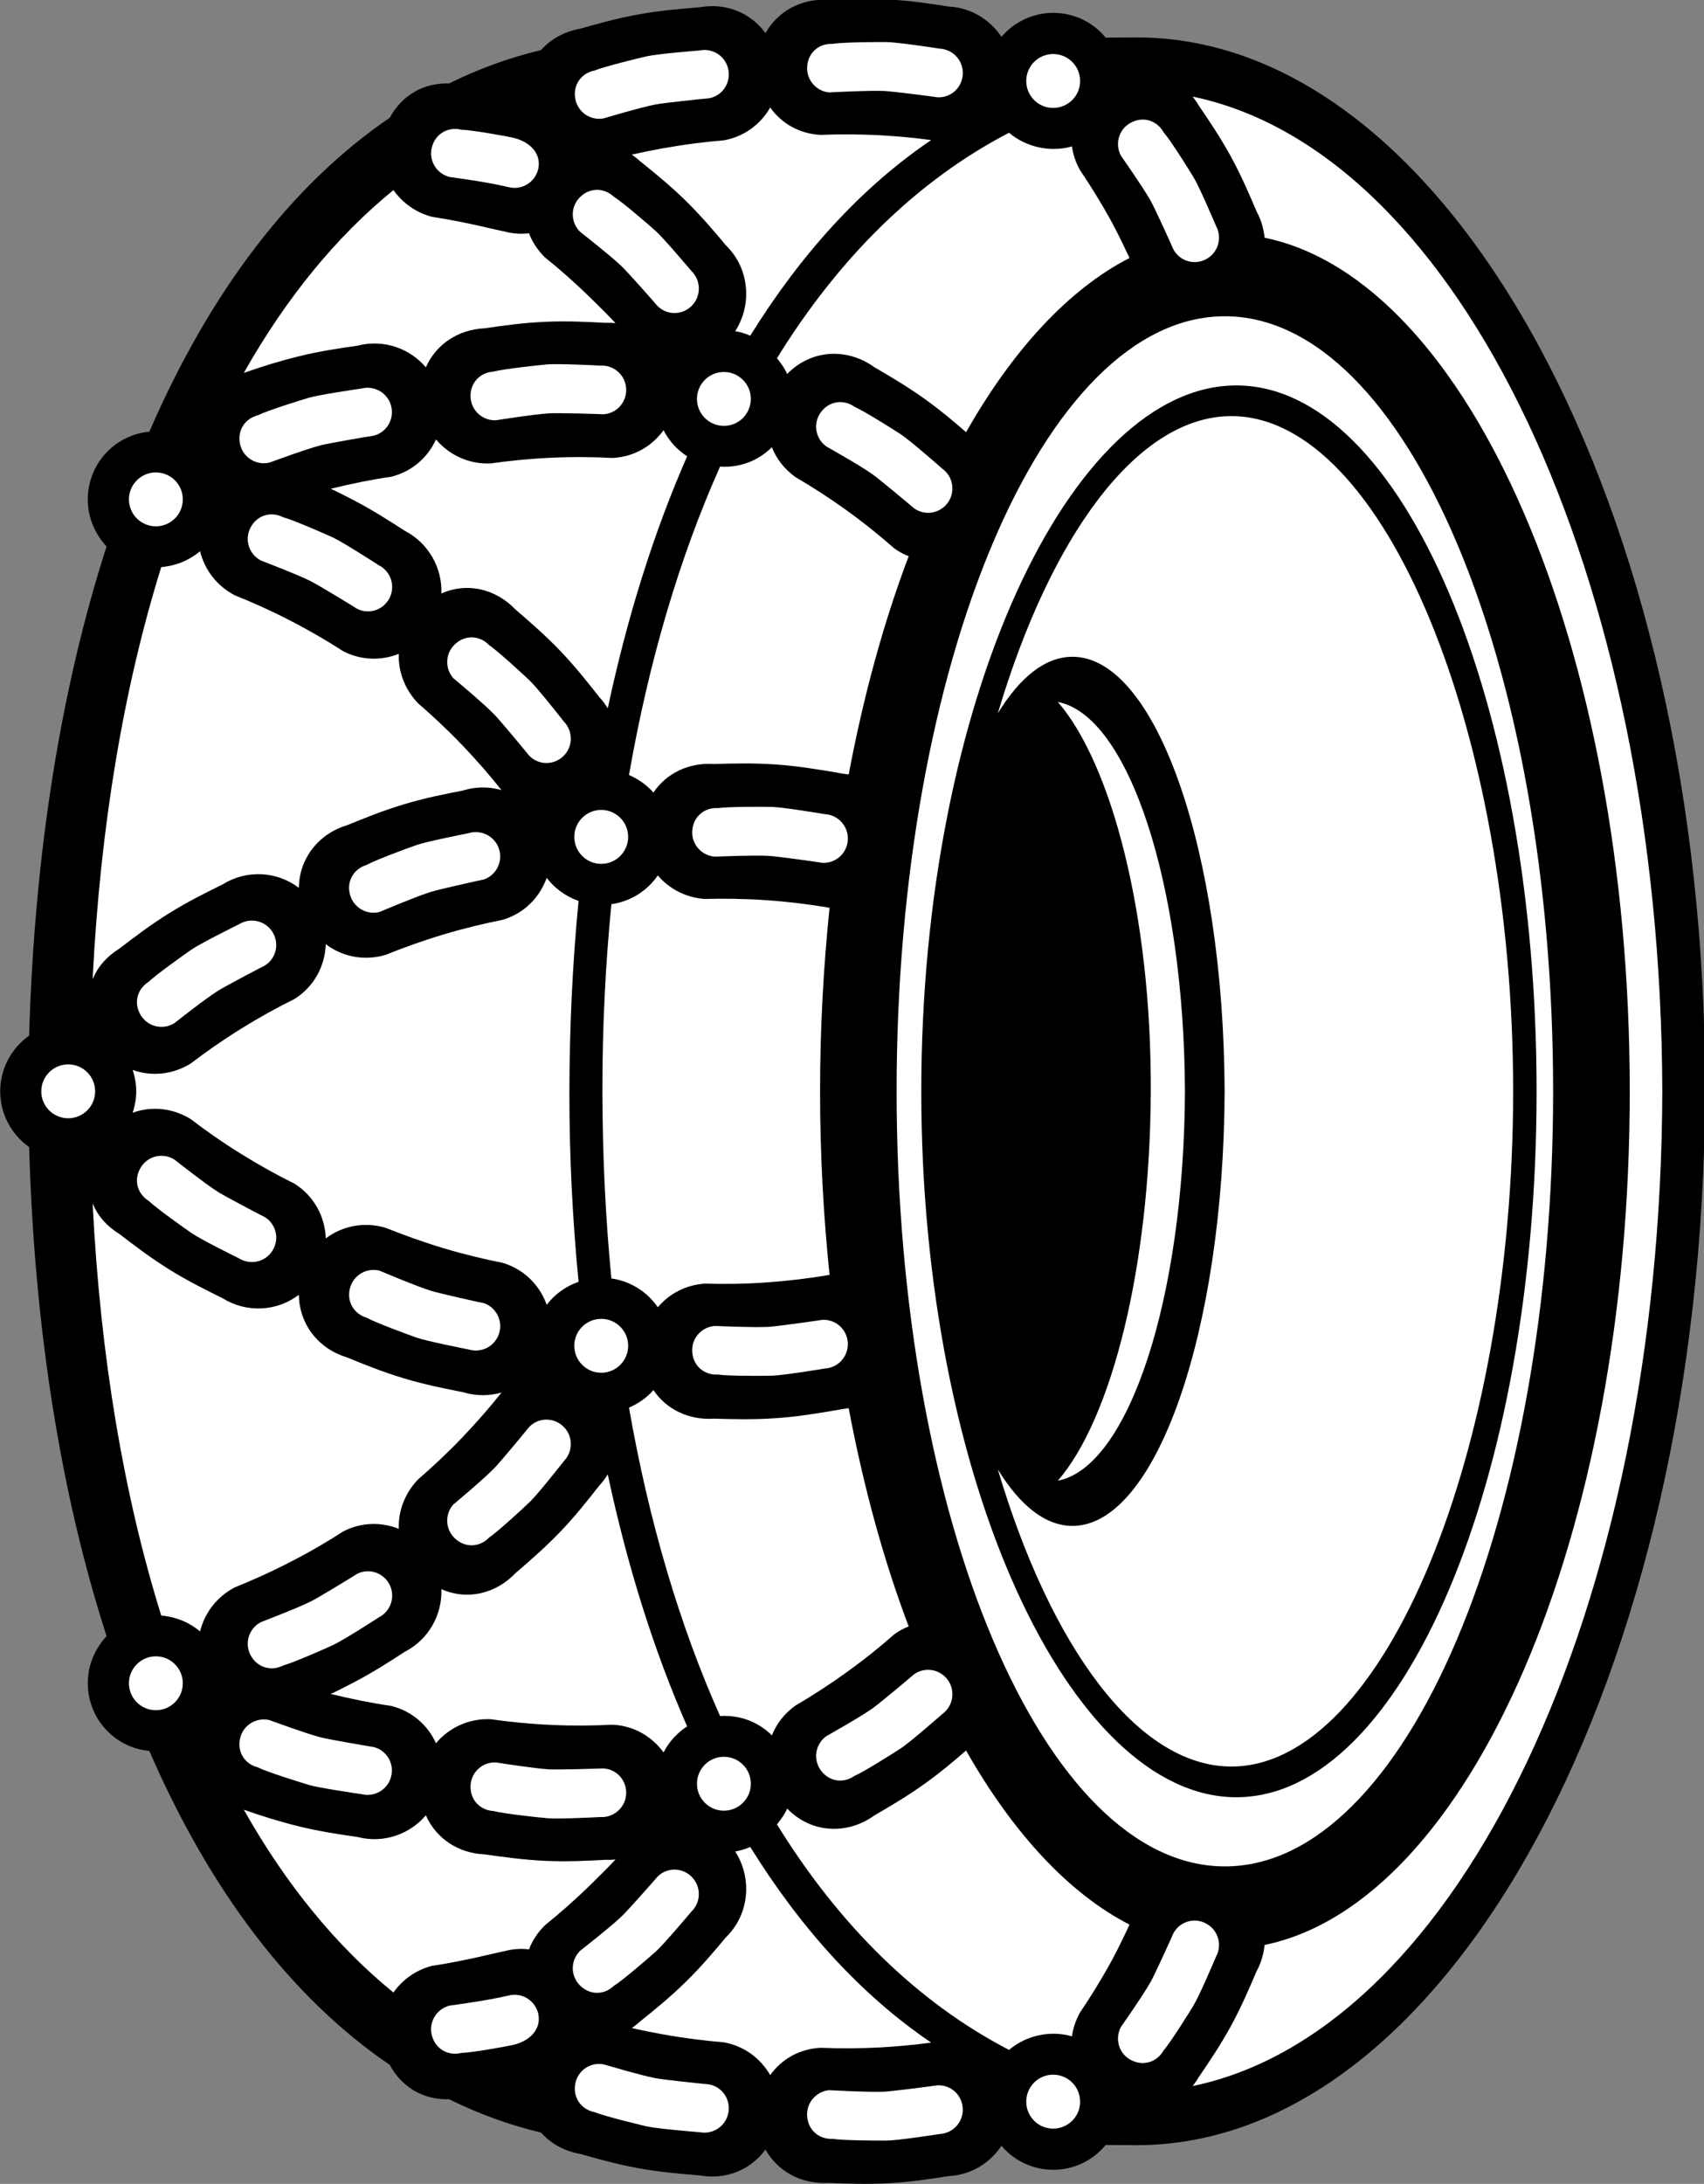
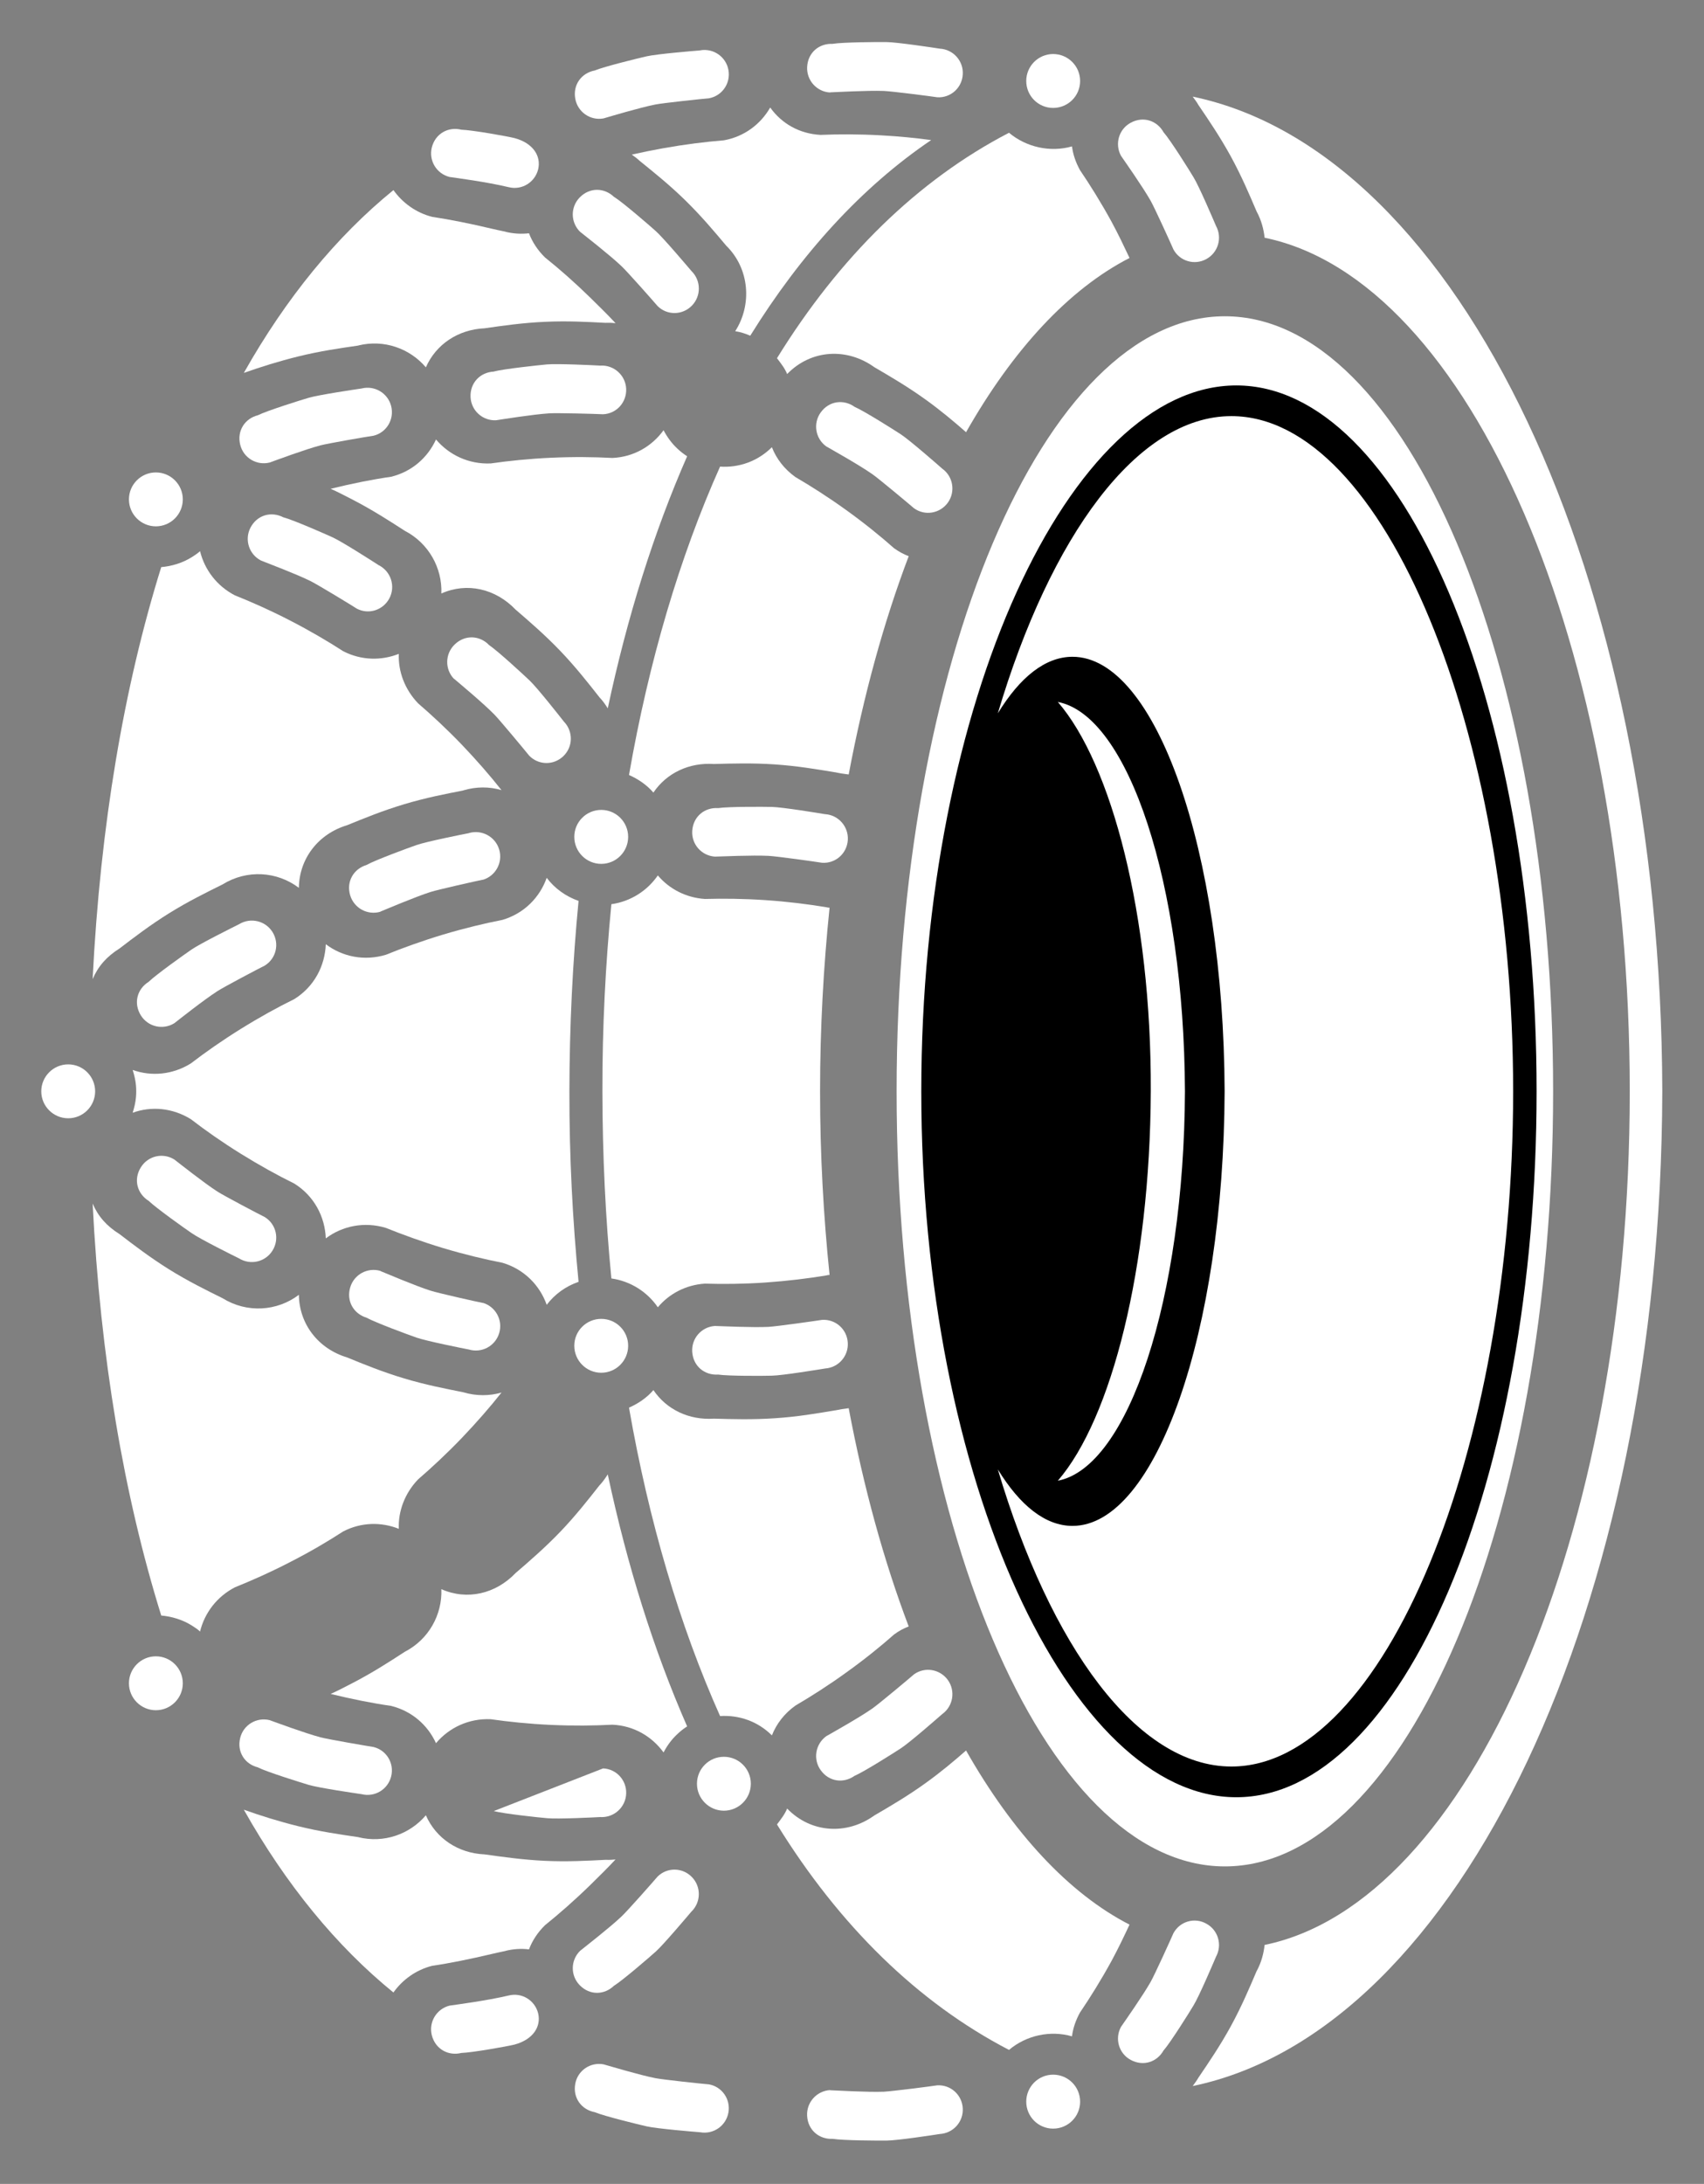
<svg xmlns="http://www.w3.org/2000/svg" xmlns:ns1="http://www.inkscape.org/namespaces/inkscape" xmlns:ns2="http://sodipodi.sourceforge.net/DTD/sodipodi-0.dtd" ns1:version="1.0 (4035a4fb49, 2020-05-01)" ns2:docname="snowchain.svg" id="svg5234" version="1.1" xml:space="preserve" width="39.04" height="50" viewBox="0 0 39.04 50">
  <rect x="0" y="0" width="39.04" height="50" fill="#808080" stroke="none" />
  <ns2:namedview ns1:current-layer="svg5234" ns1:window-maximized="1" ns1:window-y="-8" ns1:window-x="-8" ns1:cy="226.13339" ns1:cx="-80.914634" ns1:zoom="1.0000762" showgrid="false" id="namedview86" ns1:window-height="1017" ns1:window-width="1920" ns1:pageshadow="2" ns1:pageopacity="0" guidetolerance="10" gridtolerance="10" objecttolerance="10" borderopacity="1" bordercolor="#666666" pagecolor="#ffffff" />
  <defs id="defs5238" />
  <g id="g5242" transform="matrix(0.12,0,0,-0.12,-9.255,53.59)">
    <g id="g5244">
-       <path d="m 223.273,36.476 c -2.824,-3.883 -7.558,-5.844 -12.601,-4.934 -3.516,0.285 -7.352,0.594 -11.543,1.348 -4.133,0.738 -7.918,1.812 -11.262,2.75 -3.031,0.539 -5.574,1.972 -7.461,4.066 -6.129,1.469 -11.886,3.578 -17.547,6.363 -4.773,-0.16 -8.976,2.196 -11.308,6.539 -18.832,12.825 -34.344,33.247 -45.914,59.911 -1.961,0.183 -3.871,0.789 -5.649,1.898 -6.09,3.809 -7.929,11.824 -4.117,17.906 0.481,0.766 1.012,1.481 1.602,2.098 -8.633,26.758 -13.774,58.242 -14.785,93.316 -3.368,2.379 -5.524,6.289 -5.524,10.629 0,4.344 2.156,8.25 5.524,10.621 1.011,35.082 6.152,66.579 14.785,93.329 -0.59,0.617 -1.121,1.332 -1.602,2.097 -3.812,6.078 -1.973,14.094 4.117,17.906 1.778,1.11 3.688,1.727 5.649,1.899 11.57,26.664 27.082,47.086 45.914,59.91 2.332,4.34 6.535,6.684 11.308,6.535 5.661,2.789 11.418,4.899 17.547,6.363 1.887,2.098 4.43,3.528 7.461,4.071 3.344,0.949 7.129,2.011 11.262,2.75 4.191,0.754 8.027,1.062 11.543,1.344 5.043,0.914 9.777,-1.036 12.601,-4.934 2.344,4.195 6.86,6.637 11.938,6.363 3.465,0.137 7.402,0.297 11.582,0.063 4.266,-0.235 8.078,-0.813 11.543,-1.367 v 0.011 c 4.23,-0.234 7.805,-2.504 9.988,-5.773 0.852,0.988 1.813,1.851 2.985,2.578 5.597,3.516 12.824,2.258 16.906,-2.723 l 5.922,0.035 c 59.773,0 108.793,-89.937 108.523,-201.078 C 402.387,127.23 353.91,37.304 294.137,37.304 l -5.922,0.035 c -4.082,-4.992 -11.309,-6.25 -16.906,-2.738 -1.172,0.73 -2.133,1.593 -2.985,2.578 -2.183,-3.266 -5.758,-5.535 -9.988,-5.77 v 0.012 c -3.465,-0.543 -7.277,-1.137 -11.543,-1.371 -4.18,-0.234 -8.117,-0.074 -11.582,0.062 -5.078,-0.281 -9.594,2.172 -11.938,6.364" style="fill:#000;fill-opacity:1;fill-rule:nonzero;stroke:none" id="path5300" />
      <path d="m 145.262,330.452 c -1.063,0.692 -7.461,4.574 -8.844,5.266 -2.797,1.383 -8.313,3.453 -9.469,3.922 -2.281,1.172 -3.183,3.972 -2.011,6.254 1.269,2.453 3.984,3.179 6.265,1.996 1.934,-0.504 8.125,-3.231 9.496,-3.86 1.848,-0.863 7.719,-4.625 8.781,-5.316 v 0.012 c 2.282,-1.184 3.18,-3.981 2.008,-6.262 -1.183,-2.281 -3.945,-3.195 -6.226,-2.012" style="fill:#ffffff;fill-opacity:1;fill-rule:nonzero;stroke:none" id="path5302" />
      <path d="m 192.27,367.546 c -1.27,0.074 -8.754,0.273 -10.282,0.176 -3.121,-0.199 -8.941,-1.137 -10.175,-1.321 -2.567,-0.113 -4.735,1.864 -4.848,4.426 -0.121,2.75 1.875,4.735 4.441,4.86 l -0.011,0.011 c 1.925,0.508 8.671,1.223 10.175,1.36 2.024,0.172 8.989,-0.16 10.246,-0.235 v 0.012 c 2.567,0.109 4.75,-1.875 4.86,-4.441 0.109,-2.567 -1.836,-4.735 -4.403,-4.848" style="fill:#ffffff;fill-opacity:1;fill-rule:nonzero;stroke:none" id="path5304" />
      <path d="m 148.441,363.452 c -1.257,-0.172 -8.632,-1.453 -10.125,-1.836 -3.019,-0.8 -8.543,-2.863 -9.714,-3.281 -2.493,-0.617 -5.008,0.902 -5.614,3.391 -0.664,2.675 0.903,5.019 3.391,5.636 h -0.008 c 1.789,0.887 8.262,2.911 9.703,3.329 1.961,0.57 8.856,1.593 10.114,1.777 h -0.008 c 2.488,0.617 5.019,-0.899 5.633,-3.391 0.617,-2.504 -0.875,-5.008 -3.364,-5.625" style="fill:#ffffff;fill-opacity:1;fill-rule:nonzero;stroke:none" id="path5306" />
      <path d="m 234.066,281.976 c -1.246,0.207 -8.671,1.242 -10.199,1.316 -3.121,0.16 -9.004,-0.121 -10.25,-0.144 -2.562,0.171 -4.5,2.378 -4.328,4.929 0.188,2.75 2.395,4.504 4.957,4.328 h -0.008 c 1.973,0.297 8.754,0.262 10.262,0.223 2.031,-0.047 8.914,-1.172 10.172,-1.391 l -0.008,0.012 c 2.563,-0.176 4.5,-2.394 4.328,-4.961 -0.176,-2.562 -2.355,-4.488 -4.922,-4.316" style="fill:#ffffff;fill-opacity:1;fill-rule:nonzero;stroke:none" id="path5308" />
      <path d="m 251.625,349.616 c -0.961,0.828 -6.707,5.637 -7.965,6.512 -2.566,1.789 -7.707,4.66 -8.793,5.289 -2.07,1.492 -2.554,4.391 -1.047,6.477 1.602,2.23 4.403,2.55 6.485,1.058 1.824,-0.789 7.558,-4.414 8.816,-5.238 1.703,-1.125 6.957,-5.711 7.906,-6.551 2.086,-1.492 2.555,-4.402 1.063,-6.484 -1.52,-2.086 -4.391,-2.567 -6.465,-1.063" style="fill:#ffffff;fill-opacity:1;fill-rule:nonzero;stroke:none" id="path5310" />
      <path d="m 283.344,431.132 c 0,-2.848 -2.305,-5.141 -5.153,-5.141 -2.836,0 -5.132,2.293 -5.132,5.141 0,2.836 2.296,5.144 5.132,5.144 2.848,0 5.153,-2.308 5.153,-5.144" style="fill:#ffffff;fill-opacity:1;fill-rule:nonzero;stroke:none" id="path5312" />
      <path d="m 256.078,428.026 c -1.258,0.196 -8.68,1.145 -10.223,1.207 -3.121,0.11 -9.003,-0.222 -10.25,-0.269 v -0.027 c -2.55,0.136 -4.523,2.332 -4.375,4.898 0.149,2.75 2.329,4.523 4.907,4.375 l -0.02,0.012 c 1.973,0.32 8.758,0.359 10.262,0.336 2.047,-0.028 8.926,-1.063 10.172,-1.258 2.566,-0.137 4.539,-2.332 4.39,-4.899 -0.136,-2.562 -2.293,-4.523 -4.859,-4.378" style="fill:#ffffff;fill-opacity:1;fill-rule:nonzero;stroke:none" id="path5314" />
      <path d="m 225.469,378.241 c 11.937,19.325 26.871,33.961 44.297,43.012 3.293,-2.762 7.871,-3.785 12.027,-2.602 0.195,-1.554 0.715,-3.046 1.516,-4.511 1.949,-2.875 4.031,-6.203 6.043,-9.879 1.281,-2.367 2.39,-4.699 3.425,-6.895 -11.629,-5.968 -22.281,-17.535 -31.211,-33.246 -2.281,2.008 -4.808,4.129 -7.707,6.215 -3.406,2.453 -6.796,4.438 -9.804,6.191 -5.231,3.762 -12.075,3.403 -16.649,-1.308 -0.429,1.086 -1.207,2.058 -1.937,3.023" style="fill:#ffffff;fill-opacity:1;fill-rule:nonzero;stroke:none" id="path5316" />
      <path d="m 214.605,357.558 c 3.59,-0.235 7.153,0.988 9.891,3.699 0.875,-2.231 2.391,-4.18 4.477,-5.684 2.996,-1.75 6.312,-3.859 9.703,-6.3 3.469,-2.493 6.527,-4.973 9.164,-7.301 0.902,-0.641 1.777,-1.125 2.777,-1.504 -4.75,-12.508 -8.609,-26.539 -11.457,-41.649 -0.914,0.114 -1.68,0.223 -2.629,0.434 l 0.012,-0.012 c -3.48,0.578 -7.277,1.219 -11.543,1.504 -4.172,0.281 -8.105,0.172 -11.57,0.074 -4.774,0.321 -9.063,-1.753 -11.555,-5.453 -1.258,1.457 -2.875,2.567 -4.66,3.356 3.785,21.703 9.668,41.57 17.387,58.836" style="fill:#ffffff;fill-opacity:1;fill-rule:nonzero;stroke:none" id="path5318" />
      <path d="m 123.68,375.441 c 8.066,14.292 17.683,26.031 28.562,34.875 1.715,-2.418 4.305,-4.329 7.399,-5.106 3.441,-0.519 7.289,-1.293 11.359,-2.258 1.652,-0.394 3.23,-0.676 2.574,-0.578 1.567,-0.383 3.035,-0.469 4.567,-0.297 l -0.024,0.012 c 0.645,-1.715 1.68,-3.266 3.059,-4.625 2.715,-2.168 5.664,-4.758 8.66,-7.684 1.676,-1.652 3.34,-3.265 4.809,-4.855 -0.629,0.074 -1.207,0.098 -1.864,0.074 l 0.012,-0.016 c -3.527,0.188 -7.363,0.399 -11.629,0.2 -4.184,-0.184 -8.078,-0.739 -11.519,-1.235 -5.071,-0.234 -9.286,-3.07 -11.211,-7.449 -3.071,3.602 -7.993,5.379 -12.899,4.172 v -0.016 c -3.476,-0.504 -7.289,-1.047 -11.433,-2.07 -3.809,-0.937 -7.301,-2.047 -10.418,-3.144" style="fill:#ffffff;fill-opacity:1;fill-rule:nonzero;stroke:none" id="path5320" />
      <path d="m 197.746,417.085 c 1.914,0.434 3.899,0.84 5.969,1.211 4.207,0.75 8.101,1.23 11.617,1.516 3.898,0.703 7.004,3.07 8.844,6.254 2.195,-3.059 5.547,-4.997 9.605,-5.219 3.465,0.148 7.399,0.148 11.582,-0.086 3.391,-0.184 6.61,-0.504 9.543,-0.903 -13.269,-8.976 -24.836,-21.691 -34.543,-37.328 -0.937,0.418 -1.859,0.703 -2.871,0.864 3.254,5.043 2.75,11.949 -1.715,16.316 -2.269,2.699 -4.734,5.637 -7.793,8.633 -2.984,2.922 -6.058,5.387 -8.757,7.57 -0.457,0.445 -0.973,0.801 -1.481,1.172" style="fill:#ffffff;fill-opacity:1;fill-rule:nonzero;stroke:none" id="path5322" />
-       <path d="m 220.477,370.472 c 0,-2.836 -2.309,-5.145 -5.145,-5.145 -2.836,0 -5.141,2.309 -5.141,5.145 0,2.847 2.305,5.14 5.141,5.14 2.836,0 5.145,-2.293 5.145,-5.14" style="fill:#ffffff;fill-opacity:1;fill-rule:nonzero;stroke:none" id="path5324" />
      <path d="m 202.68,388.179 c -0.828,0.976 -5.785,6.586 -6.907,7.633 -2.269,2.148 -6.918,5.761 -7.89,6.539 -1.84,1.8 -1.875,4.734 -0.07,6.57 1.921,1.961 4.734,1.863 6.574,0.062 v 0.024 c 1.687,-1.059 6.816,-5.5 7.941,-6.512 1.504,-1.355 6.004,-6.683 6.832,-7.644 1.824,-1.801 1.86,-4.746 0.059,-6.586 -1.789,-1.836 -4.711,-1.887 -6.535,-0.086" style="fill:#ffffff;fill-opacity:1;fill-rule:nonzero;stroke:none" id="path5326" />
      <path d="m 174.254,410.87 c -4.219,1.012 -10.063,1.766 -11.297,1.949 -2.492,0.618 -4.008,3.133 -3.391,5.625 0.68,2.676 3.157,4.008 5.649,3.391 h -0.012 c 2,-0.051 8.684,-1.234 10.141,-1.594 3.625,-0.972 5.129,-3.488 4.523,-5.98 -0.629,-2.488 -3.121,-4.008 -5.609,-3.391" style="fill:#ffffff;fill-opacity:1;fill-rule:nonzero;stroke:none" id="path5328" />
      <path d="m 212.473,427.827 c -1.258,-0.097 -8.707,-0.886 -10.223,-1.183 -3.059,-0.606 -8.695,-2.305 -9.906,-2.653 -2.528,-0.457 -4.93,1.223 -5.387,3.75 -0.492,2.715 1.234,4.946 3.762,5.403 h -0.02 c 1.848,0.761 8.434,2.367 9.903,2.699 1.984,0.445 8.941,1.023 10.199,1.121 v 0.012 c 2.527,0.457 4.945,-1.231 5.398,-3.746 0.457,-2.543 -1.195,-4.934 -3.722,-5.403" style="fill:#ffffff;fill-opacity:1;fill-rule:nonzero;stroke:none" id="path5330" />
      <path d="m 301.164,398.983 c -0.504,1.172 -3.601,7.977 -4.363,9.309 -1.555,2.727 -4.946,7.535 -5.649,8.559 -1.234,2.257 -0.422,5.082 1.836,6.304 2.43,1.332 5.082,0.407 6.317,-1.851 v 0.012 c 1.316,-1.504 4.918,-7.25 5.683,-8.536 1.075,-1.738 3.809,-8.148 4.305,-9.308 1.23,-2.258 0.406,-5.082 -1.852,-6.317 -2.242,-1.23 -5.043,-0.429 -6.277,1.828" style="fill:#ffffff;fill-opacity:1;fill-rule:nonzero;stroke:none" id="path5332" />
      <path d="m 112.027,351.308 c 0,-2.84 -2.308,-5.145 -5.144,-5.145 -2.836,0 -5.141,2.305 -5.141,5.145 0,2.836 2.305,5.14 5.141,5.14 2.836,0 5.144,-2.304 5.144,-5.14" style="fill:#ffffff;fill-opacity:1;fill-rule:nonzero;stroke:none" id="path5334" />
      <path d="m 169.371,278.757 c -1.246,-0.246 -8.582,-1.887 -10.051,-2.356 -2.972,-0.949 -8.398,-3.269 -9.558,-3.738 l 0.019,-0.023 c -2.465,-0.742 -5.054,0.664 -5.797,3.117 -0.789,2.641 0.668,5.059 3.121,5.797 h -0.007 c 1.75,0.976 8.113,3.304 9.543,3.801 1.91,0.664 8.757,2.035 9.988,2.269 v 0.012 c 2.469,0.726 5.059,-0.668 5.797,-3.121 0.742,-2.465 -0.653,-5.055 -3.121,-5.797" style="fill:#ffffff;fill-opacity:1;fill-rule:nonzero;stroke:none" id="path5336" />
      <path d="m 127.688,262.366 c -1.133,-0.554 -7.758,-4.047 -9.051,-4.883 -2.629,-1.691 -7.239,-5.351 -8.227,-6.117 -2.183,-1.355 -5.031,-0.691 -6.387,1.481 -1.468,2.344 -0.703,5.054 1.477,6.41 1.434,1.394 6.957,5.316 8.203,6.168 1.676,1.144 7.918,4.254 9.051,4.82 2.184,1.344 5.043,0.692 6.402,-1.492 1.356,-2.195 0.715,-5.02 -1.468,-6.387" style="fill:#ffffff;fill-opacity:1;fill-rule:nonzero;stroke:none" id="path5338" />
      <path d="m 197.055,286.921 c 0,-2.852 -2.305,-5.156 -5.141,-5.156 -2.836,0 -5.144,2.304 -5.144,5.156 0,2.836 2.308,5.141 5.144,5.141 2.836,0 5.141,-2.305 5.141,-5.141" style="fill:#ffffff;fill-opacity:1;fill-rule:nonzero;stroke:none" id="path5340" />
      <path d="m 161.391,333.351 c 0.187,4.847 -2.403,9.593 -7.004,11.972 -2.961,1.914 -6.192,3.996 -9.989,5.957 -1.418,0.715 -2.761,1.446 -4.144,2.047 4.156,1.024 8.066,1.801 11.555,2.297 3.972,0.984 6.98,3.66 8.558,7.113 2.504,-2.961 6.266,-4.757 10.446,-4.574 3.429,0.492 7.351,0.899 11.519,1.086 4.266,0.195 8.199,0.149 11.715,-0.039 4.082,0.184 7.535,2.219 9.766,5.289 0.667,-1.269 1.531,-2.476 2.652,-3.523 0.582,-0.543 1.195,-1.024 1.851,-1.446 -6.363,-14.5 -11.433,-30.621 -15.156,-48.093 -0.445,0.714 -0.961,1.464 -1.566,2.082 -2.172,2.761 -4.551,5.797 -7.5,8.879 -2.899,3.023 -5.883,5.601 -8.508,7.855 -3.848,4.023 -9.297,5.281 -14.195,3.098" style="fill:#ffffff;fill-opacity:1;fill-rule:nonzero;stroke:none" id="path5342" />
      <path d="m 178.141,302.433 c -0.793,0.988 -5.575,6.746 -6.649,7.843 -2.195,2.231 -6.734,5.993 -7.683,6.809 l -0.008,-0.027 c -1.778,1.851 -1.715,4.8 0.144,6.574 1.985,1.91 4.797,1.726 6.575,-0.137 1.652,-1.109 6.632,-5.707 7.718,-6.742 1.481,-1.406 5.797,-6.883 6.575,-7.883 v 0.012 c 1.773,-1.863 1.726,-4.797 -0.137,-6.574 -1.848,-1.774 -4.758,-1.739 -6.535,0.125" style="fill:#ffffff;fill-opacity:1;fill-rule:nonzero;stroke:none" id="path5344" />
      <path d="m 94.809,259.776 c 1.468,29.29 5.968,55.743 13.097,78.606 1.985,0.172 4.059,0.777 5.871,1.922 0.555,0.347 1.075,0.703 1.543,1.113 0.864,-3.516 3.192,-6.637 6.657,-8.426 3.218,-1.281 6.82,-2.883 10.531,-4.797 3.801,-1.961 7.18,-3.945 10.14,-5.855 3.454,-1.777 7.274,-1.828 10.618,-0.508 -0.137,-3.379 1.144,-6.781 3.675,-9.433 2.625,-2.258 5.512,-4.934 8.411,-7.954 2.836,-2.972 5.398,-5.921 7.519,-8.609 -2.305,0.68 -4.808,0.691 -7.285,-0.047 l 0.008,-0.012 c -3.453,-0.679 -7.239,-1.406 -11.332,-2.64 -4.008,-1.195 -7.66,-2.688 -10.867,-3.996 -5.5,-1.653 -9.137,-6.364 -9.211,-11.949 -4.145,3.144 -9.903,3.55 -14.59,0.64 -3.145,-1.555 -6.598,-3.254 -10.223,-5.512 -3.551,-2.207 -6.683,-4.601 -9.445,-6.711 -2.43,-1.515 -4.094,-3.414 -5.117,-5.832" style="fill:#ffffff;fill-opacity:1;fill-rule:nonzero;stroke:none" id="path5346" />
-       <path d="m 145.262,146.284 c 2.281,1.184 5.043,0.27 6.226,-2 1.172,-2.293 0.274,-5.093 -2.008,-6.265 -1.062,-0.688 -6.933,-4.45 -8.781,-5.301 -1.371,-0.641 -7.562,-3.367 -9.496,-3.887 -2.281,-1.172 -4.996,-0.43 -6.265,2.012 -1.172,2.281 -0.27,5.082 2.011,6.254 1.156,0.469 6.672,2.551 9.469,3.922 1.383,0.675 7.781,4.574 8.844,5.265" style="fill:#ffffff;fill-opacity:1;fill-rule:nonzero;stroke:none" id="path5348" />
-       <path d="m 192.27,109.187 c 2.566,-0.11 4.515,-2.282 4.406,-4.832 -0.113,-2.579 -2.297,-4.563 -4.86,-4.454 v 0.012 c -1.257,-0.074 -8.226,-0.418 -10.25,-0.222 -1.503,0.125 -8.25,0.839 -10.171,1.359 h 0.007 c -2.562,0.121 -4.562,2.094 -4.437,4.855 0.109,2.567 2.281,4.539 4.844,4.418 1.234,-0.175 7.054,-1.109 10.175,-1.32 1.528,-0.074 9.016,0.121 10.286,0.184" style="fill:#ffffff;fill-opacity:1;fill-rule:nonzero;stroke:none" id="path5350" />
+       <path d="m 192.27,109.187 c 2.566,-0.11 4.515,-2.282 4.406,-4.832 -0.113,-2.579 -2.297,-4.563 -4.86,-4.454 v 0.012 c -1.257,-0.074 -8.226,-0.418 -10.25,-0.222 -1.503,0.125 -8.25,0.839 -10.171,1.359 h 0.007 " style="fill:#ffffff;fill-opacity:1;fill-rule:nonzero;stroke:none" id="path5350" />
      <path d="m 148.441,113.269 c 2.493,-0.606 3.985,-3.121 3.368,-5.598 -0.618,-2.504 -3.145,-4.02 -5.637,-3.402 h 0.012 c -1.258,0.183 -8.153,1.195 -10.114,1.773 -1.441,0.434 -7.918,2.441 -9.703,3.332 l 0.008,0.012 c -2.492,0.601 -4.059,2.945 -3.391,5.621 0.602,2.48 3.121,3.996 5.61,3.391 1.172,-0.418 6.699,-2.477 9.719,-3.278 1.492,-0.394 8.867,-1.652 10.125,-1.851" style="fill:#ffffff;fill-opacity:1;fill-rule:nonzero;stroke:none" id="path5352" />
      <path d="m 234.066,194.761 c 2.563,0.172 4.747,-1.75 4.918,-4.317 0.176,-2.566 -1.761,-4.785 -4.328,-4.957 h 0.012 c -1.258,-0.199 -8.141,-1.332 -10.176,-1.371 -1.504,-0.047 -8.285,-0.086 -10.258,0.211 h 0.008 c -2.566,-0.172 -4.773,1.578 -4.957,4.328 -0.172,2.567 1.762,4.774 4.328,4.946 1.246,-0.035 7.129,-0.321 10.25,-0.172 1.528,0.086 8.953,1.133 10.196,1.332" style="fill:#ffffff;fill-opacity:1;fill-rule:nonzero;stroke:none" id="path5354" />
      <path d="m 251.625,127.132 c 2.074,1.492 4.945,1.012 6.465,-1.074 1.492,-2.082 1.023,-4.996 -1.063,-6.5 -0.949,-0.825 -6.203,-5.426 -7.906,-6.535 -1.258,-0.825 -6.992,-4.454 -8.816,-5.243 v 0.012 c -2.082,-1.504 -4.883,-1.184 -6.485,1.051 -1.507,2.082 -1.023,4.98 1.047,6.484 1.086,0.629 6.227,3.492 8.793,5.278 1.258,0.878 7.004,5.687 7.965,6.527" style="fill:#ffffff;fill-opacity:1;fill-rule:nonzero;stroke:none" id="path5356" />
      <path d="m 283.344,45.601 c 0,-2.836 -2.305,-5.141 -5.153,-5.141 -2.836,0 -5.132,2.305 -5.132,5.141 0,2.851 2.296,5.156 5.132,5.156 2.848,0 5.153,-2.305 5.153,-5.156" style="fill:#ffffff;fill-opacity:1;fill-rule:nonzero;stroke:none" id="path5358" />
      <path d="m 256.078,48.722 c 2.567,0.136 4.723,-1.824 4.86,-4.391 0.148,-2.562 -1.825,-4.758 -4.391,-4.894 -1.246,-0.2 -8.125,-1.246 -10.176,-1.258 -1.504,-0.012 -8.285,0.012 -10.258,0.332 h 0.02 c -2.578,-0.137 -4.762,1.64 -4.91,4.39 -0.149,2.567 1.828,4.762 4.379,4.911 v -0.028 c 1.246,-0.047 7.128,-0.394 10.25,-0.281 1.539,0.074 8.964,1.023 10.222,1.219" style="fill:#ffffff;fill-opacity:1;fill-rule:nonzero;stroke:none" id="path5360" />
      <path d="m 225.469,98.495 c 0.726,0.973 1.504,1.938 1.937,3.035 4.574,-4.722 11.418,-5.082 16.649,-1.32 3.008,1.75 6.398,3.734 9.804,6.191 2.899,2.082 5.426,4.204 7.707,6.204 8.93,-15.7 19.582,-27.254 31.211,-33.223 -1.035,-2.207 -2.144,-4.539 -3.425,-6.906 -2.012,-3.676 -4.094,-7.008 -6.043,-9.879 -0.801,-1.469 -1.321,-2.961 -1.516,-4.528 -4.156,1.196 -8.734,0.188 -12.027,-2.589 -17.426,9.054 -32.36,23.691 -44.297,43.015" style="fill:#ffffff;fill-opacity:1;fill-rule:nonzero;stroke:none" id="path5362" />
      <path d="m 214.605,119.175 c -7.718,17.266 -13.601,37.144 -17.39,58.84 1.789,0.789 3.406,1.898 4.664,3.351 2.492,-3.699 6.781,-5.769 11.555,-5.449 3.464,-0.098 7.398,-0.211 11.566,0.074 4.27,0.27 8.066,0.914 11.543,1.504 l -0.008,-0.012 c 0.949,0.196 1.715,0.321 2.625,0.43 2.852,-15.117 6.711,-29.14 11.457,-41.644 -1,-0.383 -1.875,-0.852 -2.773,-1.516 -2.641,-2.332 -5.699,-4.797 -9.164,-7.277 -3.391,-2.453 -6.707,-4.551 -9.703,-6.313 -2.086,-1.492 -3.602,-3.453 -4.477,-5.676 -2.738,2.715 -6.305,3.911 -9.891,3.688" style="fill:#ffffff;fill-opacity:1;fill-rule:nonzero;stroke:none" id="path5364" />
      <path d="m 233.695,238.269 c 0,-11.973 0.653,-23.703 1.813,-34.938 -0.406,0 -0.504,-0.074 -0.617,-0.086 -3.477,-0.578 -7.375,-1.058 -11.629,-1.355 -4.168,-0.285 -8.102,-0.321 -11.567,-0.211 -3.636,-0.246 -6.797,-1.922 -8.976,-4.512 -2.012,2.934 -5.196,4.981 -8.867,5.5 -1.125,11.504 -1.692,23.418 -1.715,35.699 -0.02,12.285 0.59,24.196 1.715,35.703 3.671,0.52 6.855,2.567 8.867,5.489 2.179,-2.567 5.34,-4.242 8.976,-4.489 3.465,0.098 7.399,0.059 11.567,-0.222 4.254,-0.285 8.152,-0.778 11.629,-1.356 0.113,-0.015 0.211,-0.074 0.617,-0.09 -1.16,-11.246 -1.813,-22.96 -1.813,-34.937" style="fill:#ffffff;fill-opacity:1;fill-rule:nonzero;stroke:none" id="path5366" />
      <path d="M 394.496,238.366 C 394.25,140.066 355.957,59.218 304.84,48.585 c 0.371,0.52 0.789,1.051 1.109,1.629 1.961,2.875 4.168,6.129 6.18,9.805 2.047,3.75 3.551,7.3 4.934,10.543 v -0.024 c 0.851,1.567 1.332,3.305 1.503,4.969 39.129,8.043 69.715,77.879 69.715,162.762 v 0.199 c 0,84.883 -30.586,154.719 -69.715,162.758 -0.171,1.668 -0.652,3.406 -1.503,4.972 v -0.011 c -1.383,3.242 -2.887,6.781 -4.934,10.531 -2.012,3.672 -4.219,6.93 -6.18,9.805 -0.32,0.578 -0.738,1.109 -1.109,1.625 51.117,-10.641 89.41,-91.481 89.656,-189.782" style="fill:#ffffff;fill-opacity:1;fill-rule:nonzero;stroke:none" id="path5368" />
      <path d="m 123.68,101.308 c 3.121,-1.11 6.609,-2.219 10.422,-3.157 4.14,-1.023 7.953,-1.566 11.429,-2.074 v -0.011 c 4.91,-1.208 9.828,0.566 12.903,4.179 1.921,-4.387 6.14,-7.238 11.207,-7.461 3.441,-0.48 7.339,-1.035 11.519,-1.23 4.266,-0.199 8.102,0.012 11.629,0.195 h -0.008 c 0.653,-0.035 1.231,0 1.86,0.063 -1.465,-1.579 -3.133,-3.207 -4.809,-4.86 -2.996,-2.922 -5.945,-5.5 -8.656,-7.683 -1.383,-1.356 -2.418,-2.922 -3.059,-4.621 l 0.02,0.011 c -1.532,0.184 -2.996,0.086 -4.563,-0.297 0.653,0.098 -0.926,-0.187 -2.578,-0.582 -4.07,-0.961 -7.918,-1.75 -11.359,-2.254 -3.094,-0.777 -5.684,-2.675 -7.399,-5.093 -10.875,8.84 -20.496,20.57 -28.562,34.875" style="fill:#ffffff;fill-opacity:1;fill-rule:nonzero;stroke:none" id="path5370" />
-       <path d="m 197.746,59.648 c 0.508,0.371 1.024,0.73 1.481,1.171 2.699,2.172 5.773,4.649 8.757,7.575 3.059,2.984 5.524,5.929 7.793,8.632 4.465,4.364 4.969,11.258 1.715,16.313 1.012,0.16 1.934,0.457 2.871,0.863 9.707,-15.636 21.274,-28.34 34.543,-37.328 -2.933,-0.394 -6.152,-0.715 -9.543,-0.914 -4.183,-0.219 -8.117,-0.219 -11.582,-0.074 -4.058,-0.219 -7.41,-2.156 -9.605,-5.215 -1.84,3.184 -4.946,5.551 -8.844,6.254 -3.516,0.293 -7.41,0.762 -11.617,1.516 -2.07,0.371 -4.055,0.777 -5.969,1.207" style="fill:#ffffff;fill-opacity:1;fill-rule:nonzero;stroke:none" id="path5372" />
      <path d="m 220.477,106.265 c 0,-2.836 -2.309,-5.145 -5.145,-5.145 -2.836,0 -5.141,2.309 -5.141,5.145 0,2.847 2.305,5.14 5.141,5.14 2.836,0 5.145,-2.293 5.145,-5.14" style="fill:#ffffff;fill-opacity:1;fill-rule:nonzero;stroke:none" id="path5374" />
      <path d="m 202.68,88.554 c 1.824,1.801 4.75,1.754 6.535,-0.086 1.801,-1.836 1.765,-4.781 -0.059,-6.582 v 0.012 c -0.828,-0.977 -5.328,-6.305 -6.832,-7.661 -1.121,-1.011 -6.254,-5.437 -7.941,-6.5 v 0.016 c -1.84,-1.801 -4.649,-1.914 -6.574,0.07 -1.801,1.84 -1.762,4.762 0.07,6.563 0.973,0.789 5.621,4.39 7.891,6.535 1.125,1.047 6.082,6.66 6.906,7.633" style="fill:#ffffff;fill-opacity:1;fill-rule:nonzero;stroke:none" id="path5376" />
      <path d="m 174.254,65.862 c 2.492,0.618 4.98,-0.898 5.613,-3.39 0.602,-2.489 -0.902,-5.004 -4.527,-5.981 -1.457,-0.355 -8.141,-1.539 -10.137,-1.59 h 0.008 c -2.492,-0.617 -4.969,0.715 -5.648,3.391 -0.618,2.492 0.902,5.008 3.39,5.637 1.235,0.183 7.082,0.937 11.297,1.933" style="fill:#ffffff;fill-opacity:1;fill-rule:nonzero;stroke:none" id="path5378" />
      <path d="m 212.473,48.909 c 2.527,-0.457 4.179,-2.875 3.722,-5.39 -0.457,-2.528 -2.871,-4.207 -5.402,-3.75 -1.258,0.097 -8.211,0.679 -10.195,1.121 -1.469,0.336 -8.055,1.937 -9.907,2.703 h 0.02 c -2.527,0.457 -4.254,2.699 -3.758,5.414 0.453,2.527 2.86,4.18 5.387,3.723 1.211,-0.332 6.844,-2.036 9.902,-2.637 1.52,-0.297 8.965,-1.086 10.223,-1.184" style="fill:#ffffff;fill-opacity:1;fill-rule:nonzero;stroke:none" id="path5380" />
      <path d="m 301.164,77.753 c 1.234,2.258 4.035,3.07 6.277,1.813 2.258,-1.223 3.082,-4.047 1.852,-6.301 -0.496,-1.16 -3.23,-7.574 -4.305,-9.313 -0.765,-1.293 -4.367,-7.027 -5.683,-8.547 v 0.028 c -1.235,-2.258 -3.887,-3.172 -6.317,-1.852 -2.258,1.223 -3.07,4.047 -1.836,6.301 0.703,1.023 4.094,5.836 5.649,8.559 0.762,1.332 3.859,8.14 4.363,9.312" style="fill:#ffffff;fill-opacity:1;fill-rule:nonzero;stroke:none" id="path5382" />
      <path d="m 112.027,125.429 c 0,-2.836 -2.308,-5.141 -5.144,-5.141 -2.836,0 -5.141,2.305 -5.141,5.141 0,2.836 2.305,5.144 5.141,5.144 2.836,0 5.144,-2.308 5.144,-5.144" style="fill:#ffffff;fill-opacity:1;fill-rule:nonzero;stroke:none" id="path5384" />
      <path d="m 373.652,238.366 c 0,-81.664 -28.066,-147.875 -62.672,-147.875 -34.617,0 -62.671,66.211 -62.671,147.875 0,81.664 28.054,147.875 62.671,147.875 34.606,0 62.672,-66.211 62.672,-147.875" style="fill:#ffffff;fill-opacity:1;fill-rule:nonzero;stroke:none" id="path5386" />
      <path d="m 370.496,238.366 c 0,-74.375 -25.664,-134.679 -57.332,-134.679 -31.668,0 -60.144,60.304 -60.144,134.679 0,74.391 28.476,134.68 60.144,134.68 31.668,0 57.332,-60.289 57.332,-134.68" style="fill:#000;fill-opacity:1;fill-rule:nonzero;stroke:none" id="path5388" />
      <path d="m 366.02,238.366 c 0,-68.566 -24.602,-128.82 -53.793,-128.82 -18.016,0 -34.579,23 -44.594,56.691 4.219,-6.882 9.066,-10.781 14.258,-10.781 15.933,0 28.867,37.035 29.043,82.91 -0.176,45.879 -13.11,82.91 -29.043,82.91 -5.192,0 -10.039,-3.894 -14.258,-10.789 10.015,33.704 26.578,56.704 44.594,56.704 29.191,0 53.793,-60.254 53.793,-128.825" style="fill:#ffffff;fill-opacity:1;fill-rule:nonzero;stroke:none" id="path5390" />
      <path d="m 303.359,238.366 c -0.171,-39.535 -10.765,-71.699 -24.269,-74.289 10.234,11.817 17.609,40.61 17.746,74.289 0.137,33.668 -7.512,62.477 -17.746,74.289 13.504,-2.589 24.098,-34.738 24.269,-74.289" style="fill:#ffffff;fill-opacity:1;fill-rule:nonzero;stroke:none" id="path5392" />
      <path d="m 169.371,197.98 -0.058,0.039 c 2.464,-0.743 3.859,-3.332 3.117,-5.786 -0.739,-2.468 -3.328,-3.859 -5.793,-3.121 -1.235,0.235 -8.078,1.606 -9.992,2.27 -1.43,0.492 -7.793,2.836 -9.543,3.797 h 0.007 c -2.453,0.742 -3.906,3.16 -3.117,5.797 0.738,2.468 3.328,3.859 5.793,3.121 l -0.019,-0.024 c 1.16,-0.468 6.586,-2.789 9.558,-3.738 1.469,-0.469 8.805,-2.121 10.051,-2.355" style="fill:#ffffff;fill-opacity:1;fill-rule:nonzero;stroke:none" id="path5394" />
      <path d="m 95.289,238.366 c 0,-2.836 -2.305,-5.14 -5.141,-5.14 -2.835,0 -5.144,2.304 -5.144,5.14 0,2.836 2.309,5.145 5.144,5.145 2.836,0 5.141,-2.309 5.141,-5.145" style="fill:#ffffff;fill-opacity:1;fill-rule:nonzero;stroke:none" id="path5396" />
      <path d="m 127.688,214.37 c 2.183,-1.359 2.824,-4.195 1.468,-6.379 -1.359,-2.191 -4.218,-2.847 -6.402,-1.492 -1.133,0.559 -7.375,3.652 -9.051,4.824 -1.246,0.84 -6.769,4.774 -8.203,6.153 -2.18,1.359 -2.945,4.07 -1.477,6.402 1.356,2.184 4.204,2.848 6.387,1.48 0.988,-0.753 5.598,-4.417 8.227,-6.117 1.293,-0.828 7.918,-4.316 9.051,-4.871" style="fill:#ffffff;fill-opacity:1;fill-rule:nonzero;stroke:none" id="path5398" />
      <path d="m 197.055,189.827 c 0,-2.847 -2.305,-5.152 -5.141,-5.152 -2.836,0 -5.144,2.305 -5.144,5.152 0,2.836 2.308,5.129 5.144,5.129 2.836,0 5.141,-2.293 5.141,-5.129" style="fill:#ffffff;fill-opacity:1;fill-rule:nonzero;stroke:none" id="path5400" />
      <path d="m 161.391,143.386 c 4.898,-2.172 10.347,-0.926 14.195,3.094 2.625,2.257 5.609,4.836 8.508,7.855 2.949,3.082 5.328,6.117 7.5,8.879 v -0.012 c 0.605,0.641 1.121,1.383 1.566,2.086 3.723,-17.465 8.793,-33.582 15.156,-48.086 -0.652,-0.418 -1.269,-0.898 -1.851,-1.453 -1.121,-1.035 -1.985,-2.234 -2.652,-3.516 -2.231,3.071 -5.684,5.106 -9.766,5.293 -3.516,-0.187 -7.449,-0.234 -11.715,-0.039 -4.168,0.188 -8.09,0.594 -11.519,1.086 -4.18,0.184 -7.942,-1.601 -10.446,-4.574 -1.578,3.453 -4.586,6.117 -8.558,7.113 -3.489,0.496 -7.399,1.274 -11.555,2.282 1.383,0.617 2.726,1.332 4.144,2.062 3.797,1.961 7.028,4.043 9.989,5.969 4.601,2.367 7.191,7.101 7.004,11.961" style="fill:#ffffff;fill-opacity:1;fill-rule:nonzero;stroke:none" id="path5402" />
-       <path d="m 178.141,174.316 c 1.773,1.847 4.683,1.898 6.535,0.109 1.859,-1.762 1.91,-4.723 0.133,-6.574 -0.778,-0.985 -5.094,-6.461 -6.571,-7.856 -1.086,-1.047 -6.07,-5.648 -7.722,-6.758 -1.774,-1.863 -4.586,-2.046 -6.571,-0.136 -1.863,1.777 -1.925,4.726 -0.148,6.574 l 0.008,-0.035 c 0.949,0.824 5.488,4.586 7.683,6.82 1.075,1.082 5.86,6.856 6.649,7.856" style="fill:#ffffff;fill-opacity:1;fill-rule:nonzero;stroke:none" id="path5404" />
      <path d="m 94.809,216.96 c 1.023,-2.418 2.691,-4.316 5.121,-5.82 2.761,-2.121 5.894,-4.504 9.445,-6.723 3.625,-2.258 7.078,-3.957 10.223,-5.512 4.687,-2.91 10.445,-2.504 14.59,0.641 0.066,-5.598 3.71,-10.297 9.21,-11.949 3.207,-1.321 6.856,-2.801 10.864,-3.996 4.097,-1.235 7.883,-1.961 11.336,-2.653 h -0.012 c 2.48,-0.738 4.984,-0.715 7.289,-0.05 -2.121,-2.688 -4.687,-5.633 -7.523,-8.606 -2.899,-3.023 -5.782,-5.699 -8.411,-7.969 -2.527,-2.636 -3.808,-6.043 -3.675,-9.422 -3.34,1.321 -7.164,1.286 -10.618,-0.503 -2.957,-1.911 -6.335,-3.911 -10.136,-5.844 -3.711,-1.926 -7.313,-3.516 -10.532,-4.813 -3.464,-1.789 -5.796,-4.906 -6.66,-8.433 -0.468,0.429 -0.984,0.777 -1.539,1.121 -1.812,1.148 -3.886,1.75 -5.871,1.926 -7.129,22.875 -11.629,49.316 -13.097,78.605" style="fill:#ffffff;fill-opacity:1;fill-rule:nonzero;stroke:none" id="path5406" />
      <path d="m 185.836,238.366 c -0.023,-12.48 0.613,-24.566 1.75,-36.343 -2.453,-0.848 -4.551,-2.368 -6.082,-4.387 -1.332,3.746 -4.316,6.781 -8.422,8.015 -3.453,0.676 -7.277,1.59 -11.359,2.809 -4.008,1.211 -7.696,2.555 -10.914,3.848 -4.106,1.246 -8.309,0.394 -11.481,-1.996 -0.16,4.144 -2.23,8.101 -6.015,10.457 -3.161,1.554 -6.598,3.453 -10.227,5.699 -3.551,2.207 -6.77,4.465 -9.52,6.586 -3.488,2.156 -7.535,2.527 -11.109,1.23 0.293,0.938 0.543,1.949 0.629,2.961 0.039,0.395 0.047,0.789 0.047,1.184 v -0.121 c 0,0.394 -0.008,0.789 -0.047,1.183 -0.09,1.024 -0.336,2.02 -0.629,2.957 3.574,-1.281 7.621,-0.922 11.109,1.246 2.75,2.11 5.969,4.368 9.52,6.575 3.629,2.257 7.066,4.144 10.227,5.695 3.785,2.355 5.855,6.316 6.015,10.473 3.172,-2.407 7.375,-3.258 11.481,-2.012 3.218,1.308 6.906,2.641 10.914,3.848 4.082,1.222 7.906,2.132 11.359,2.812 4.106,1.223 7.09,4.266 8.422,8.016 1.531,-2.024 3.629,-3.539 6.082,-4.403 -1.137,-11.754 -1.727,-23.851 -1.75,-36.332" style="fill:#ffffff;fill-opacity:1;fill-rule:nonzero;stroke:none" id="path5408" />
    </g>
  </g>
</svg>